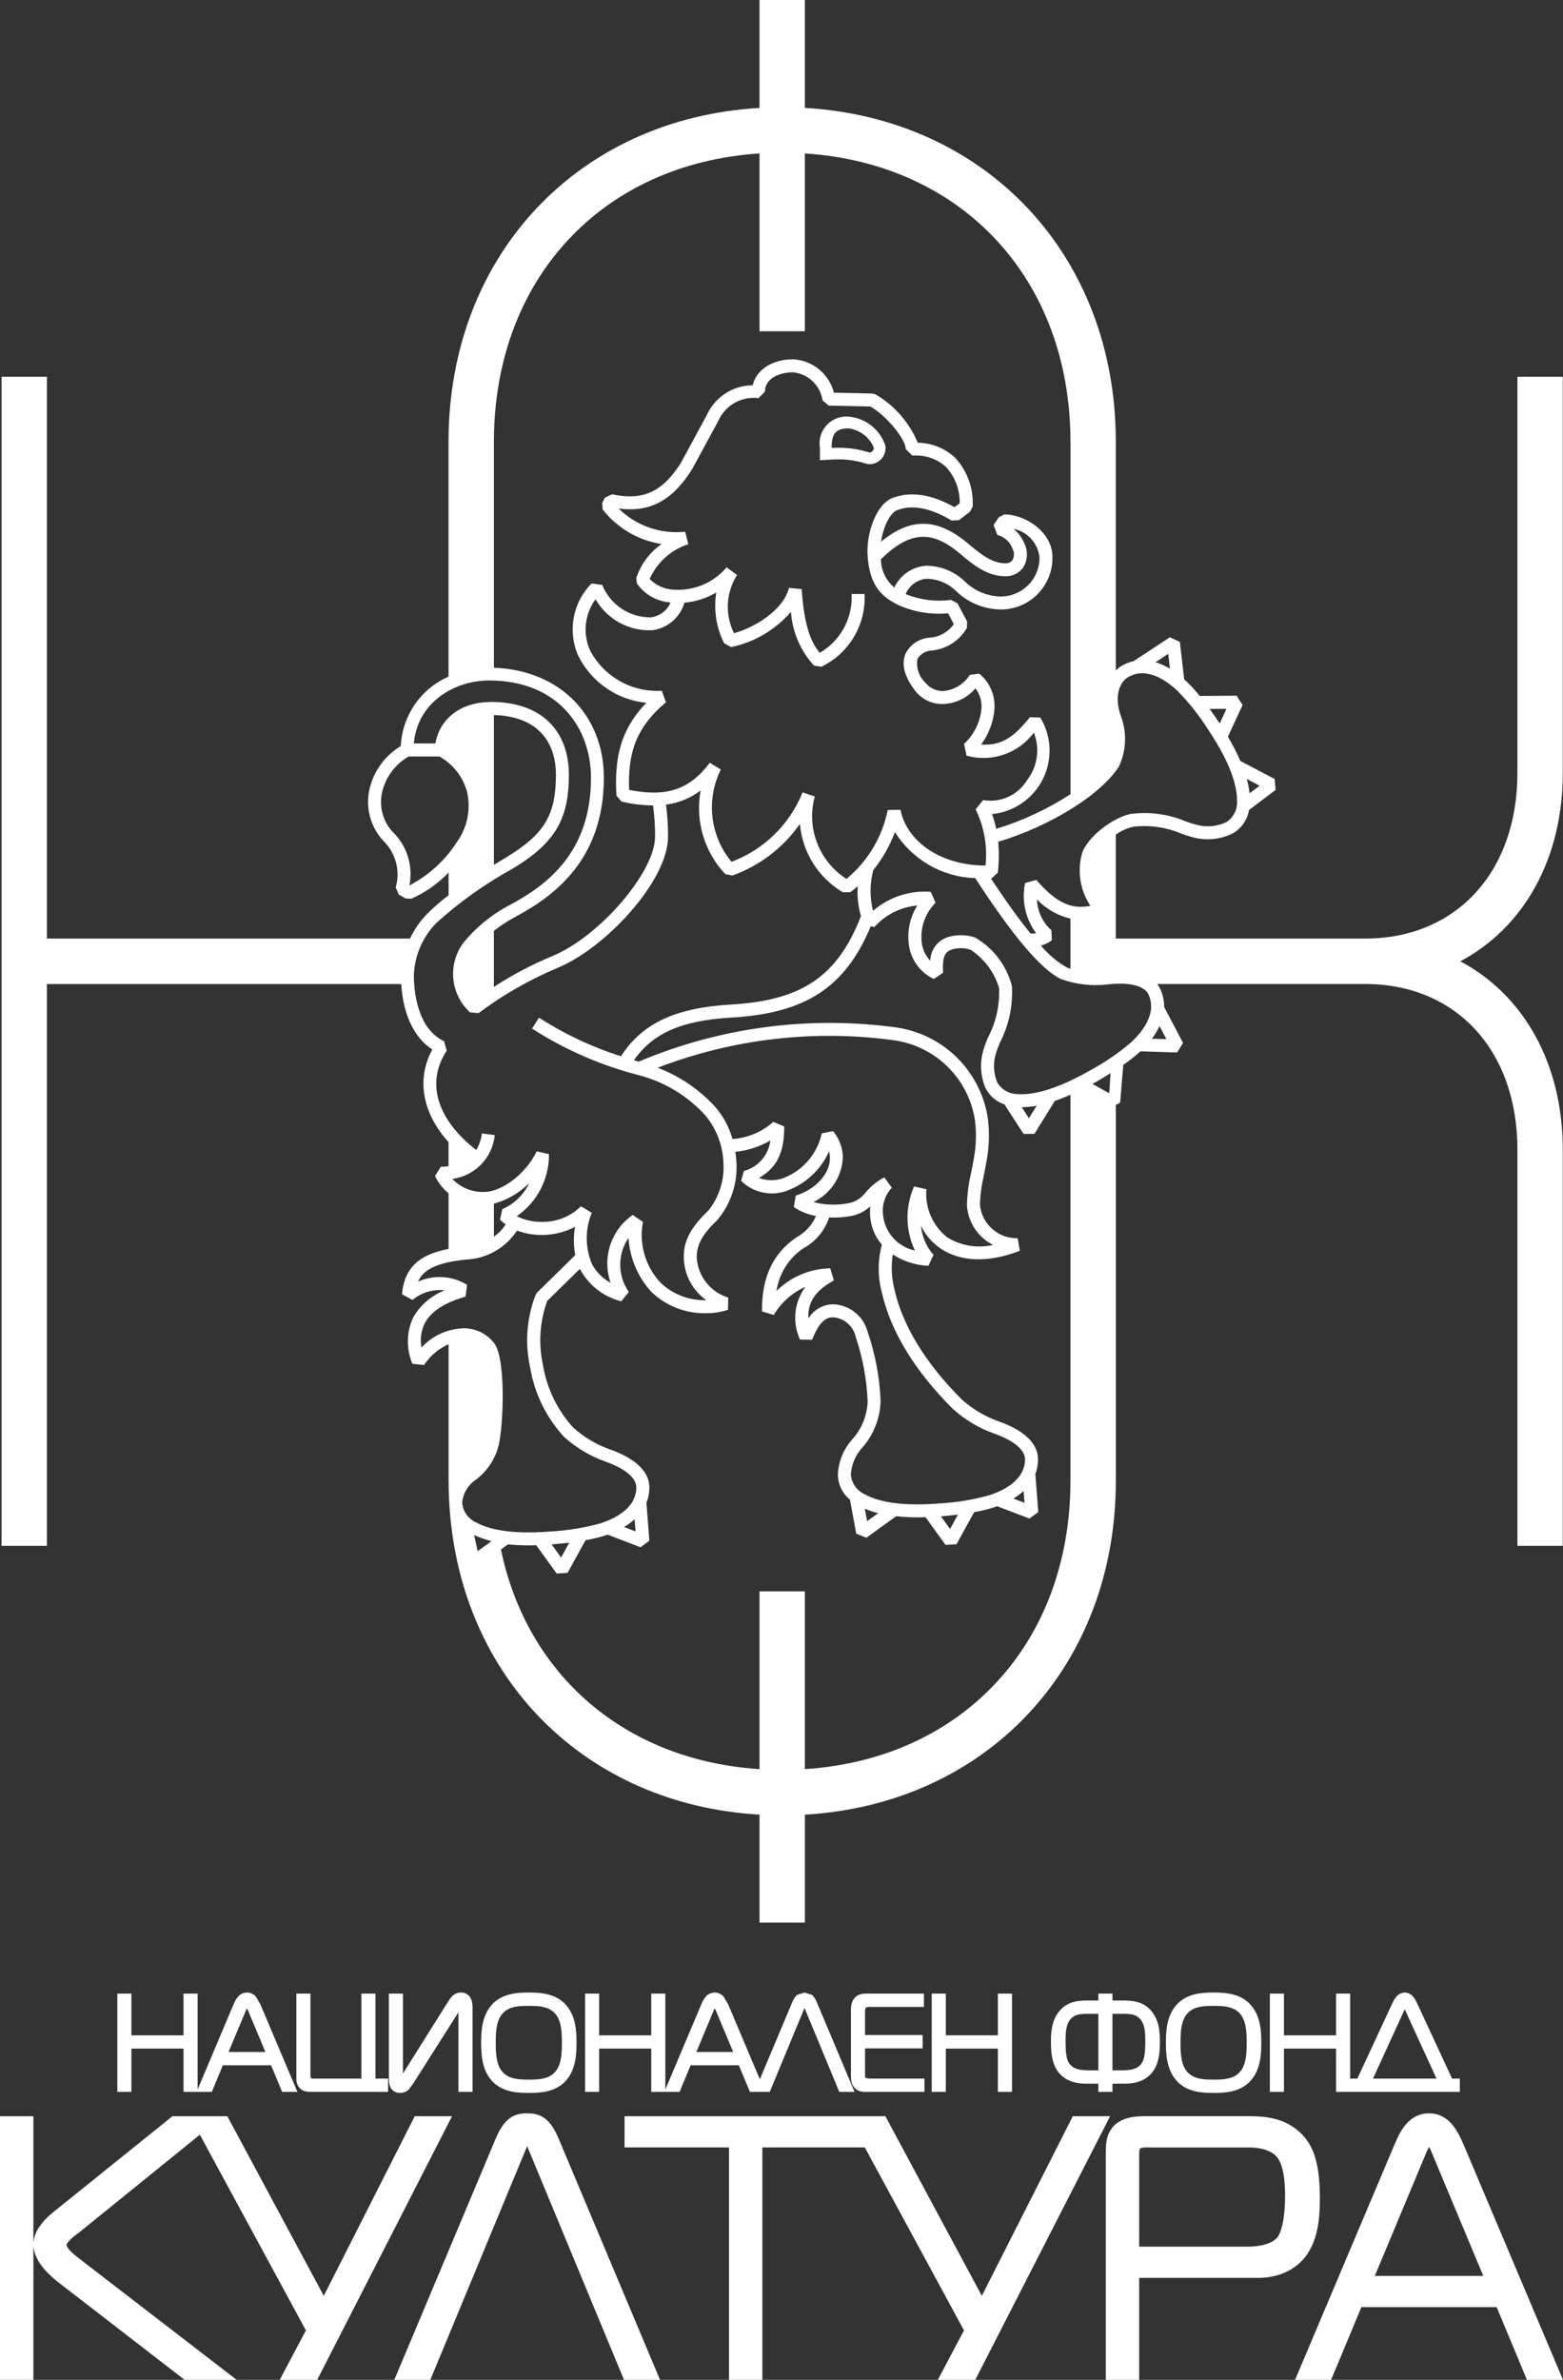
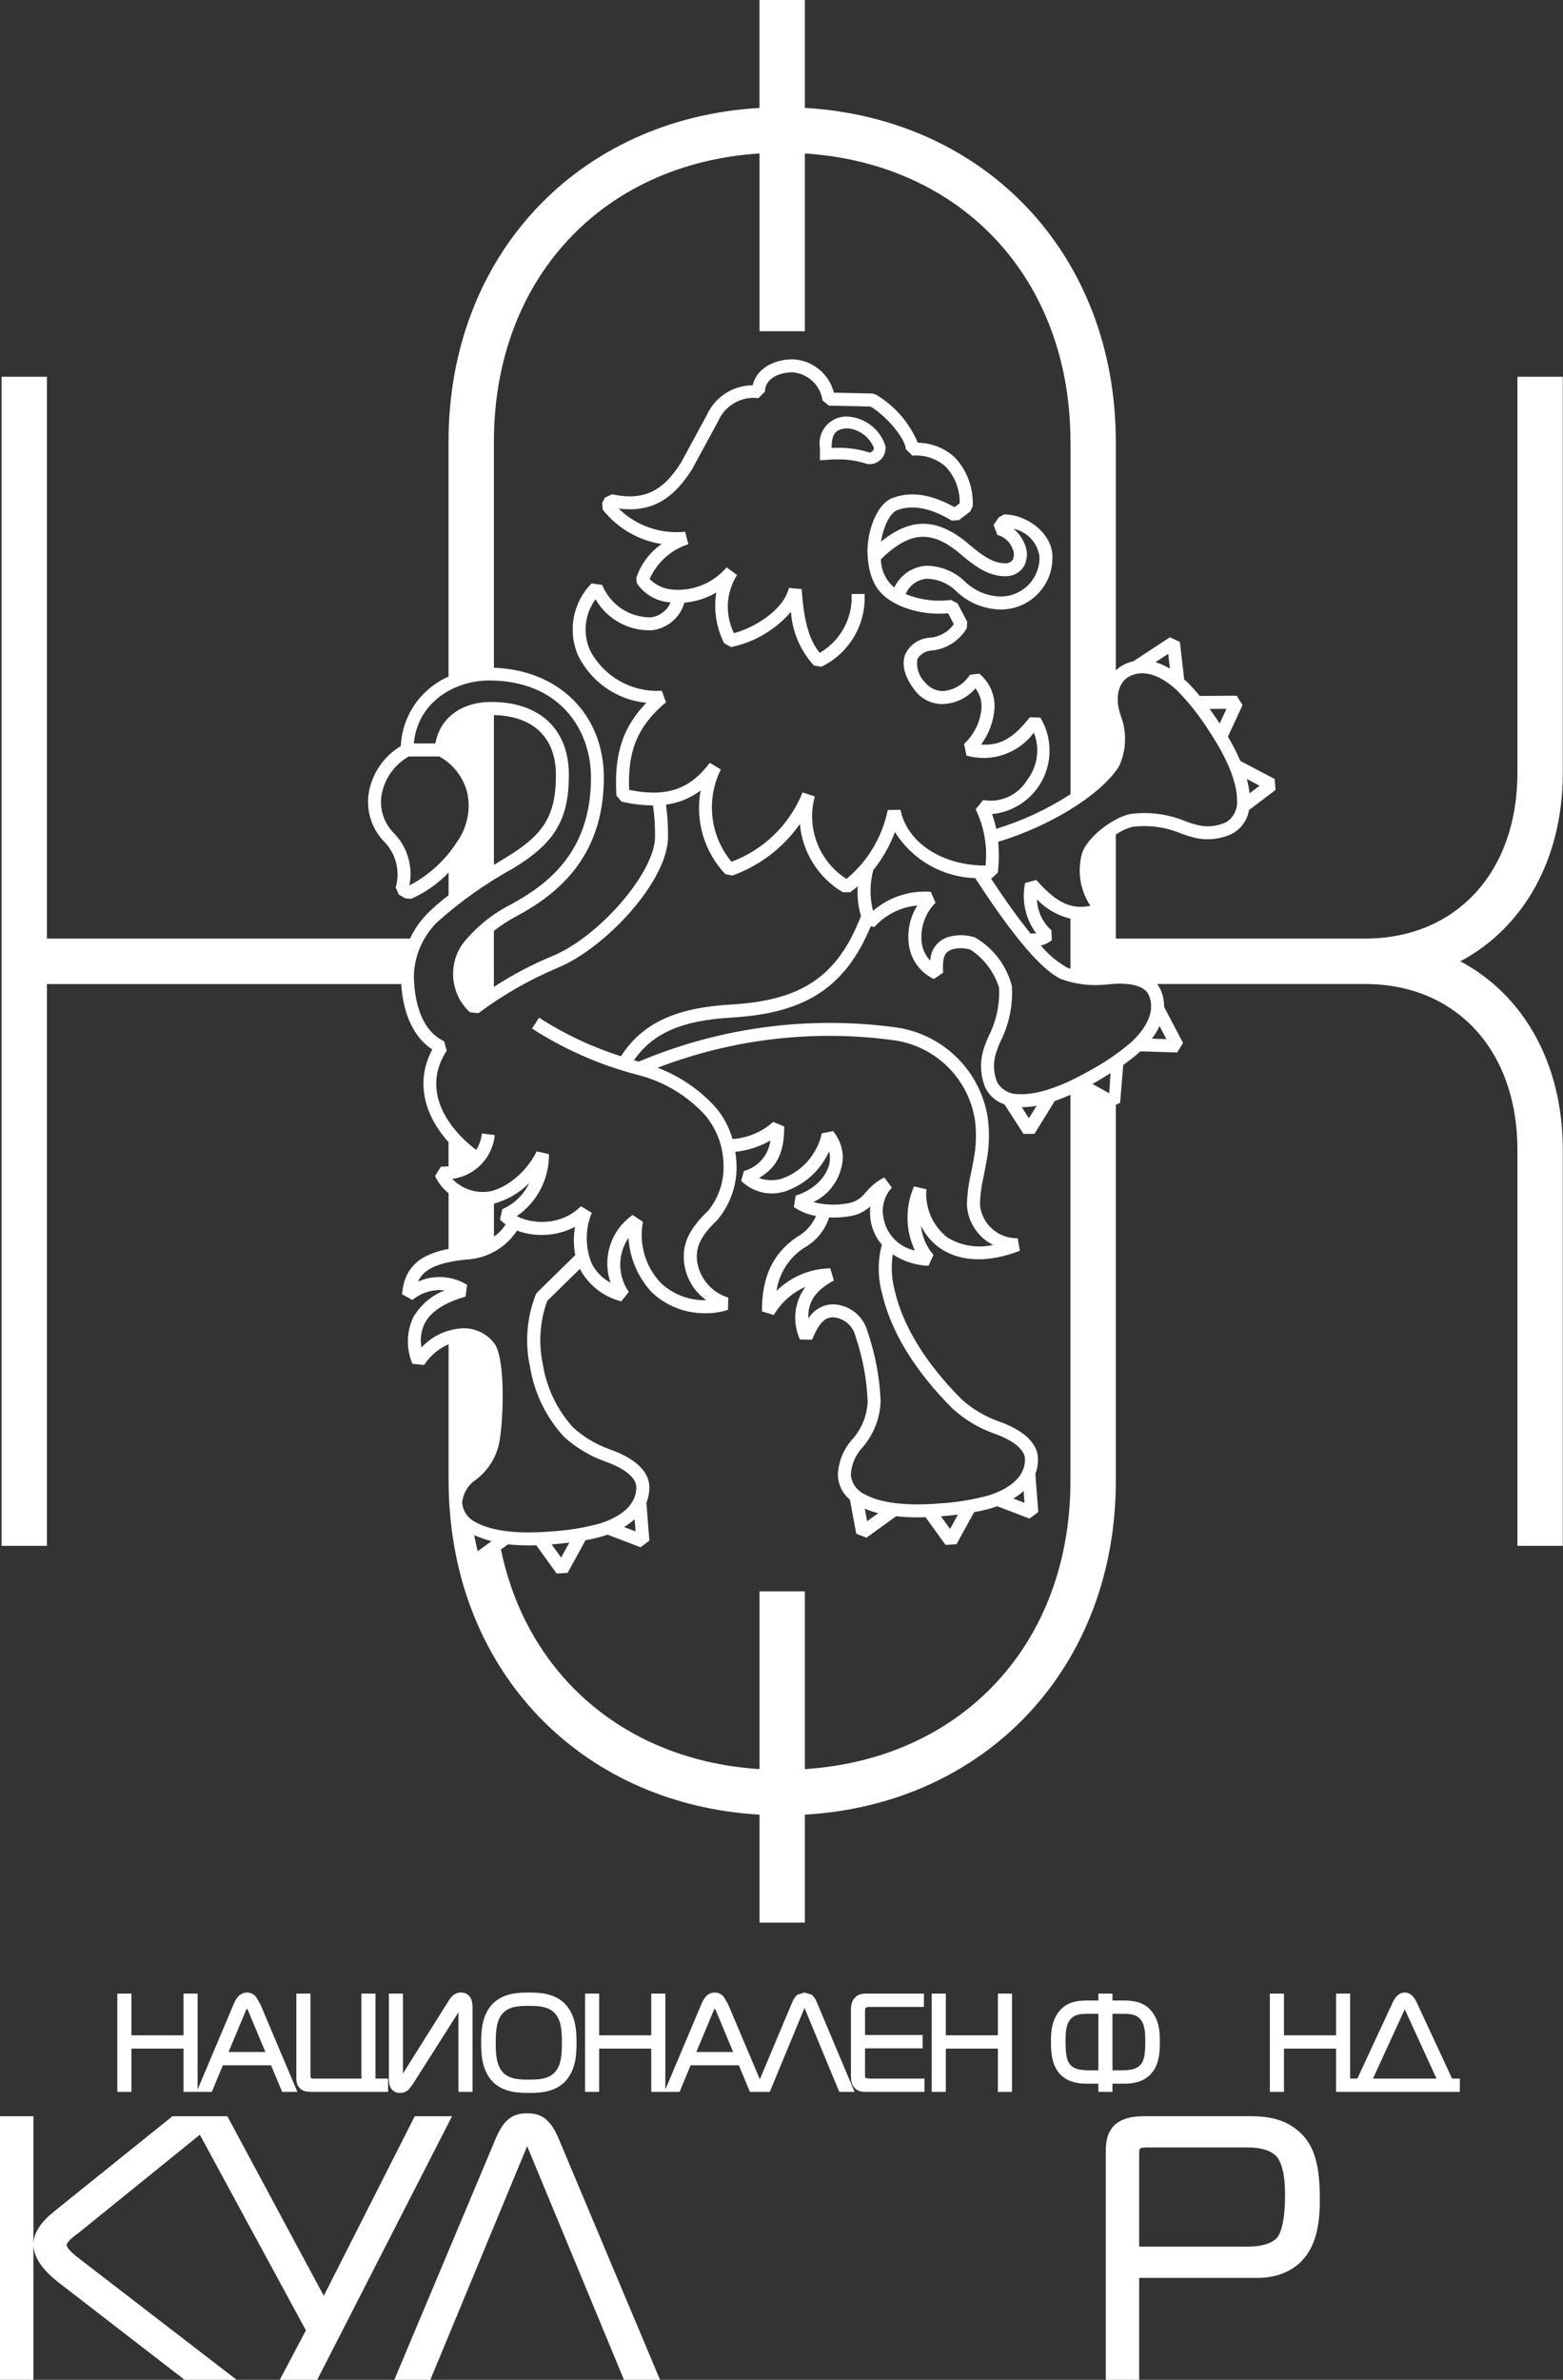
<svg xmlns="http://www.w3.org/2000/svg" id="Layer_1" version="1.1" viewBox="0 0 55.278 84.15">
  <rect x="0" y="0" width="55.278" height="84.15" fill="#333333" stroke="none" />
  <g>
    <path d="M15.579,74.828h-.911l-3.217,6.351-3.411-6.351h-1.941l-4.203,3.382.001.001c-.161.125-.332.287-.471.478-.13.181-.231.391-.245.631v-4.492H0v9.322h1.181v-4.743c.035.484.394.904.856,1.274h.001l4.424,3.417.068.052h1.84l-5.459-4.204c-.14-.108-.296-.226-.407-.338-.115-.112-.157-.213-.151-.232l.026-.062.112-.13c.099-.095.227-.183.319-.254l.002-.002,4.256-3.446,3.751,6.919-.731,1.382-.194.367h1.324l4.769-9.322h-.409v-0Z" fill="#fff" />
    <path d="M19.77,75.65c-.148-.353-.296-.586-.495-.739-.199-.153-.429-.187-.631-.185-.202-.002-.432.031-.632.185-.199.153-.347.387-.494.739l.001-.001-3.574,8.501h1.274l3.389-8.177h0l.035-.087.036.087 0-0,3.39,8.177h1.274l-3.574-8.501.001.001Z" fill="#fff" />
-     <polygon points="38.852 74.828 37.941 74.828 34.724 81.179 31.313 74.828 31.163 74.828 30.655 74.828 29.987 74.828 22.088 74.828 22.088 75.078 22.088 75.932 25.782 75.932 25.782 83.9 25.782 84.15 26.032 84.15 26.962 84.15 26.962 75.932 30.585 75.932 34.093 82.401 33.362 83.783 33.168 84.15 33.583 84.15 34.492 84.15 39.261 74.828 38.852 74.828" fill="#fff" />
    <path d="M45.85,80.116c0-0.0.001-.001.001-.001.001-0.0.001-.001.002-.001l-0-.001c.753-.594.821-1.595.826-2.327,0-.585-.041-1.06-.155-1.46-.112-.398-.308-.724-.598-.971l0-0c-0-0-.001-.001-.001-.001-.001-.001-.001-.002-.002-.002l-.001.001c-.583-.506-1.272-.526-1.838-.526h-3.642c-.146.01-.652-.013-1.017.307v.001c-.333.325-.313.752-.317.988v8.026h1.181v-3.605h4.224c.492-.001.977-.149,1.337-.429,0,0,0.0 0.0 0.0 0ZM45.165,79.125c-.095.109-.365.312-1.043.315h-3.833v-3.216c-.001-.114.004-.2.016-.231l.036-.036c.029-.011.095-.025.201-.025h3.605c.592.001.88.184.996.318l.002.002.002.002c.121.129.212.392.254.662.043.27.047.541.047.695,0,.159-.003.471-.045.781-.038.309-.131.616-.238.734v0Z" fill="#fff" />
-     <path d="M51.753,75.811l-.001-.001c-.104-.24-.224-.495-.41-.708-.183-.212-.46-.379-.802-.376-.339-.003-.617.159-.801.371-.187.211-.307.467-.412.715l-3.525,8.338h1.275l1.071-2.572h4.784l1.071,2.572h1.275s-3.525-8.339-3.525-8.339ZM50.54,75.913l.004.005c.046.078.091.195.132.292l-.001-.003,1.784,4.267h-3.837l1.783-4.267-.001.003c.037-.098.094-.221.136-.297Z" fill="#fff" />
  </g>
  <g>
    <path d="M9.053,70.604c-.07-.083-.183-.151-.318-.149-.134-.002-.247.064-.318.147-.073.082-.118.179-.157.27l-1.271,3.011v-3.391h-.499v1.475h-1.842v-1.475h-.499v3.476h.499v-1.53h1.842v1.53h.499v-0h.502l.032-.077.359-.863h1.705l.392.94h.539l-1.309-3.096s-.156-.268-.156-.268ZM8.735,71.023l.024.034.627,1.5h-1.303l.628-1.5.024-.034Z" fill="#fff" />
    <path d="M13.279,73.497v-3.005h-.499v3.005h-1.734l-.056-.019-.011-.081v-2.905h-.498v2.982c.001.081-.003.266.157.396l-.001.001c.001.001.001 0.0.002.001l0.0 0.0 0-0c.124.095.266.094.395.096h2.692v-.471s-.447,0-.447,0Z" fill="#fff" />
    <path d="M16.311,70.455c-.132-.003-.247.053-.321.132-.077.078-.127.168-.19.267h-.001l-1.548,2.465v-2.827h-.498v3.015c.001.067.001.175.05.285.045.111.175.218.346.213.129.002.238-.052.308-.122l.161-.216v-.001l1.595-2.512v2.814h.499v-2.986c-.001-.044.002-.159-.043-.277-.038-.118-.166-.255-.358-.25Z" fill="#fff" />
    <polygon points="19.97 70.842 19.97 70.843 19.971 70.843 19.97 70.842" fill="#fff" />
    <path d="M19.97,70.843c-.378-.374-.906-.386-1.267-.388-.362.001-.89.013-1.268.388-.408.413-.417,1.011-.419,1.387.002.377.011.974.418,1.388h.001c.379.375.906.385,1.268.387.361-.002.889-.012,1.268-.387h-.001c.409-.414.418-1.011.42-1.388-.002-.376-.011-.974-.42-1.387ZM18.703,73.534c-.312.002-.699-.009-.926-.267-.227-.25-.246-.663-.244-1.037-.002-.373.017-.787.244-1.036.227-.258.614-.269.926-.267.311-.002.699.009.925.267.227.249.246.663.244,1.036.002.374-.017.787-.244,1.037-.226.258-.614.269-.925.267Z" fill="#fff" />
    <path d="M28.705,70.53l-.251-.074-.251.075c-.08.061-.136.152-.191.283l-1.139,2.708-1.121-2.65-.156-.268c-.07-.083-.183-.151-.318-.149-.134-.002-.247.064-.318.147-.073.082-.118.179-.157.27l-1.272,3.012v-3.392h-.499v1.475h-1.842v-1.475h-.498v3.476h.498v-1.53h1.842v1.53h.499v-0h.503l.032-.077.359-.863h1.705l.392.94h.539l-0-0h.163l1.229-2.968,1.23,2.968h.539l-1.327-3.154c-.054-.131-.11-.222-.191-.284ZM25.279,71.023l.024.034.627,1.5h-1.303l.628-1.5s.024-.034.024-.034Z" fill="#fff" />
    <path d="M30.608,73.472l-.015-.043v-1h2.037v-.472h-2.037v-.892l.025-.078.084-.024h1.974v-.471h-2.028c-.125-.002-.304.01-.432.165l-0-0c-0,0-0.0 0-0.0.001-0.0 0-.001 0-.001 0l0.0 0c-.038.043-.121.17-.12.388v2.35c.001.119-.002.296.137.438l-0.0 0c0.0 0.0 0.0 0.0.001 0s0.0.001 0.0.001l0-0c.13.131.292.134.394.133h2.068v-.471h-1.961s-.126-.025-.126-.025Z" fill="#fff" />
    <polygon points="35.292 70.492 35.292 71.967 33.45 71.967 33.45 70.492 33.325 70.492 32.952 70.492 32.952 73.968 33.077 73.968 33.45 73.968 33.45 72.438 35.292 72.438 35.292 73.968 35.417 73.968 35.666 73.968 35.791 73.968 35.791 70.492 35.666 70.492 35.292 70.492" fill="#fff" />
    <path d="M39.648,70.736h-.304v-.244h-.499v.244h-.303c-.356-.001-.793.006-1.099.404-.244.317-.275.692-.275,1.048.001.337.018.735.239,1.05.291.405.758.44,1.034.44h.404v.29h.499v-.29h.405c.275,0,.743-.035,1.033-.441v.001c.222-.314.239-.713.24-1.05,0-.356-.032-.731-.275-1.048-.306-.398-.743-.405-1.099-.404ZM40.505,72.17c.001.386-.03.587-.087.709v.001c-.072.155-.174.227-.312.274-.137.045-.307.052-.472.052h-.29v-1.999h.424c.212.002.482.015.631.294.092.169.107.419.106.669ZM38.845,71.207v1.999h-.289c-.166,0-.336-.007-.473-.052-.138-.047-.24-.119-.312-.274-.056-.122-.087-.324-.086-.71-.001-.25.014-.5.105-.669.149-.279.42-.292.632-.294h.423Z" fill="#fff" />
-     <path d="M42.921,70.455c-.362.001-.89.013-1.268.388-.408.413-.417,1.011-.419,1.387.002.377.011.974.419,1.388.379.375.906.385,1.268.387.361-.002.889-.012,1.267-.387.409-.414.418-1.011.42-1.388-.002-.376-.011-.974-.42-1.387-.378-.374-.906-.386-1.267-.388ZM42.921,73.534c-.312.002-.699-.009-.926-.267-.227-.25-.246-.663-.244-1.037-.002-.373.017-.787.244-1.036.227-.258.614-.269.926-.267.311-.002.699.009.925.267.227.249.246.663.244,1.036.002.374-.017.787-.244,1.037-.226.258-.614.269-.925.267Z" fill="#fff" />
    <polygon points="44.188 70.842 44.188 70.843 44.189 70.843 44.188 70.842" fill="#fff" />
    <path d="M51.505,73.497h-.15l-1.23-2.648c-.043-.093-.089-.183-.157-.259-.066-.076-.169-.136-.288-.135-.119-.001-.22.061-.287.136-.069.075-.116.166-.158.258l-0-0-.001.002c-0.0 0-0.0 0-0.0 0h0l-1.228,2.646h-.256v-3.005h-.499v1.475h-1.842v-1.475h-.498v3.476h.498v-1.53h1.842v1.53h.479v0h3.9v-.471h-.125v0ZM49.681,71.047l1.123,2.45h-2.246s1.123-2.45,1.123-2.45Z" fill="#fff" />
  </g>
  <path d="M53.666,40.651c0-3.502-2.164-5.857-5.384-5.857h-7.357c.043.055.079.114.109.177.093.198.14.415.137.634l.669,1.273-.209.337-1.3-.041c-.012.011-.023.022-.035.034-.181.16-.37.309-.57.445l-.111,1.337-.152.079v13.294c0,6.583-4.578,11.429-10.997,11.802v3.816h-1.605v-3.816c-6.121-.356-10.565-4.781-10.964-10.9-.006-.045-.009-.091-.009-.137-.014-.252-.023-.506-.023-.763v-4.833c-.355.155-.656.41-.867.734l-.413-.043c-.222-.526-.213-1.122.028-1.64.251-.437.645-.776,1.115-.958-.411-.046-.823.077-1.142.341l-.367-.202c.085-1.019.705-1.419,1.645-1.604v-1.968c-.204-.164-.367-.372-.478-.609l.205-.328c.091-.001.181-.006.272-.017v-.853c-.919-1.019-1.148-2.214-.574-3.275-.646-.42-1.033-1.243-1.099-2.315H1.66v19.866H.056V13.323h1.604v19.864h12.84c.152-.322.356-.617.605-.873.238-.236.492-.455.76-.658v-.804c-.375.394-.824.709-1.321.928l-.202-.013-.237-.134-.111-.253c.162-.559.019-1.162-.378-1.589-.47-.465-.683-1.131-.57-1.783.125-.679.537-1.273,1.129-1.628.05-1.073.704-2.025,1.688-2.455v-8.307c0-6.582,4.579-11.428,10.997-11.802V0h1.605v3.815c6.419.374,10.997,5.22,10.997,11.803v8.089c.069-.069.146-.128.23-.176.125-.07.259-.121.398-.153l1.285-.844.353.164.153,1.325c.031.027.062.054.092.082.162.158.315.326.456.503l1.307-.008.21.328-.519,1.121c.165.276.312.562.44.857l1.214.639.032.387-.94.71c-.056.346-.266.649-.57.824-.417.209-.894.264-1.347.157-.153-.037-.304-.083-.451-.137-.551-.238-1.155-.324-1.75-.25-.212.056-.413.149-.593.275v3.676h8.82c3.22,0,5.384-2.354,5.384-5.857v-14.007h1.604v14.007c0,3.057-1.39,5.473-3.622,6.661,2.232,1.189,3.622,3.603,3.622,6.66v14.01h-1.604s0-14.01,0-14.01ZM44.193,28.051l.355-.268-.454-.239c.047.166.08.336.099.507M39.23,38.656l.046-.711c-.156.096-.347.218-.496.303-.032.018-.116.06-.147.078,0,0,.597.33.597.33ZM26.861,62.555v-6.287h1.604v6.287c5.57-.359,9.393-4.447,9.393-10.192v-13.653c-.19.082-.376.159-.553.219l-.719,1.162-.387.004-.674-1.044c-.298-.097-.543-.313-.679-.596-.177-.432-.198-.913-.057-1.358.047-.151.103-.298.168-.442.276-.534.405-1.131.375-1.731-.17-.552-.527-1.028-1.01-1.344-.208-.066-.431-.07-.642-.012-.222.082-.365.182-.325.827l-.328.222c-.46-.216-.786-.643-.873-1.144-.086-.503.017-1.021.287-1.454-.584.051-1.127.323-1.517.761l-.127-.028c-.902,2.162-2.303,3.074-4.919,3.228-1.763.102-2.788.546-3.458,1.51.056.016.111.033.168.049,2.883-1.218,6.041-1.635,9.141-1.205,1.658.252,2.958,1.554,3.208,3.211.065.518.047,1.042-.054,1.554-.03.167-.06.319-.088.462-.081.342-.128.691-.138,1.042.067.682.649,1.197,1.334,1.179l.077.444c-1.104.431-2.104.399-2.815-.088-.293-.201-.528-.476-.681-.797.035.382.19.742.443,1.03l-.179.387c-.449-.017-.885-.157-1.261-.403-.066.421-.043.85.065,1.262.284,1.264,1.107,2.603,2.378,3.87.367.328.792.584,1.254.754,1.189.41,1.439.965,1.439,1.358.001.178-.031.355-.094.521l.103,1.345-.31.231-1.143-.436c-.055.019-.11.039-.167.057-.213.063-.429.114-.648.152l-.625,1.134-.386.024-.708-.98c-.094.003-.188.006-.278.006-.254,0-.508-.013-.76-.041l-1.053.761-.36-.144-.223-1.202c-.266-.219-.422-.543-.426-.888.02-.467.205-.911.52-1.256.324-.367.513-.834.533-1.324-.031-.782-.175-1.555-.426-2.295-.084-.374-.4-.651-.782-.684-.218-.008-.477.082-.756.791l-.429-.006c-.282-.61-.208-1.324.193-1.863-.469.205-.86.554-1.119.995l-.419-.127c-.008-1.206.378-2.037,1.216-2.617.311-.167.555-.434.695-.757-.282-.048-.549-.156-.785-.316l.068-.404c.719-.222,1.23-.795,1.21-1.362-.003-.069-.013-.138-.03-.205-.272.613-.769,1.097-1.388,1.353-.582.264-1.267.141-1.722-.308l.096-.348c.503-.135.873-.562.937-1.078-.381.218-.803.355-1.24.4.021.128.035.257.041.386.04.733-.2,1.453-.67,2.017-.547.525-.745.891-.734,1.352.046.652.488,1.208,1.113,1.399l-.009.432c-.252.082-.515.123-.779.121-.717.014-1.409-.256-1.927-.752-.482-.525-.769-1.2-.813-1.912-.393.578-.388,1.338.012,1.912l-.268.331c-.612-.153-1.134-.554-1.441-1.106-.007-.014-.013-.029-.02-.043l-1.156,1.133c-.262.719-.316,1.498-.155,2.246.133.833.506,1.61,1.074,2.235.366.329.792.585,1.254.755,1.188.41,1.438.965,1.438,1.358.001.187-.034.372-.103.546l.103,1.34-.31.232-1.168-.446c-.044.015-.088.031-.133.045-.212.064-.428.114-.646.152l-.634,1.154-.386.025-.723-1.001c-.085.002-.172.006-.255.006-.248,0-.496-.013-.743-.038l-.251.181c.92,4.442,4.395,7.462,9.145,7.767M36.663,39.098c-.174.033-.35.05-.526.052l.252.39s.274-.442.274-.442ZM34.77,28.289c.618.109,1.239-.175,1.561-.714.366-.477.454-1.111.233-1.67-.548.74-1.496,1.064-2.382.813l-.086-.414c.355-.328.575-.777.615-1.26.018-.252-.058-.504-.213-.704-.286.335-.698.536-1.139.554-.391.012-.763-.166-1-.478-.469-.611-.441-1.042-.336-1.295.165-.338.502-.558.878-.574.334-.029.639-.204.832-.477l-.202-.385c-.594.055-1.192-.042-1.738-.281-.529-.262-1.052-.617-1.111-1.804-.037-.774.317-1.783.887-1.994.648-.24,1.365-.133,2.189.328l.183-.138c.01-.474-.163-.934-.483-1.283-.323-.294-.754-.44-1.189-.402l-.236-.231c.003-.326-.633-1.141-1.246-1.506l-1.476-.033-.219-.181c-.079-.533-.51-.944-1.046-.996-.478,0-.993.214-.993.684l-.229.23c-.603-.076-1.184.257-1.425.815l-.923,1.7c-.697,1.107-1.483,1.531-2.597,1.389.622.611,1.485.911,2.352.82l.113.441c-.611.195-1.109.643-1.368,1.23.224.228.527.363.847.377.715.051,1.412-.243,1.875-.79l.369.272c-.394.62-.435,1.4-.108,2.057.669-.178,1.737-.781,1.943-1.601l.451.041c.073,1.124.267,1.814.638,2.254.737-.426,1.173-1.229,1.127-2.08h.459c.054,1.087-.548,2.1-1.528,2.572l-.262-.041c-.479-.523-.766-1.193-.814-1.9-.549.637-1.293,1.075-2.116,1.246l-.246-.134c-.28-.555-.377-1.183-.279-1.796-.344.203-.728.326-1.126.36-.149.518-.59.899-1.123.973-.826.047-1.608-.377-2.021-1.094-.386.524-.46,1.215-.193,1.809.486.926,1.468,1.484,2.513,1.427h.024l.148.407c-1.123.937-1.349,1.889-1.304,3.098,1.328.266,2.137-.011,2.853-.958l.39.237c-.531,1.066-.383,2.346.377,3.263,1.145-.428,2.058-1.318,2.514-2.453l.433.143c-.307,1.112.147,2.294,1.119,2.915.752-.62,1.267-1.481,1.46-2.436l.451-.007c.234,1.164,1.479,1.971,3,1.971h.007c.073-.682-.048-1.37-.349-1.986l.265-.33ZM36.198,20.049c-.147.216-.396.339-.656.326-.647,0-1.165-.439-1.582-.791-1.011-.857-1.78-.807-2.804.19.001.387.175.753.473,1,.21-.445.646-.741,1.137-.77.524.006,1.025.218,1.394.591.337.314.78.491,1.24.497.757-.004,1.367-.62,1.363-1.377v-.028c-.065-.491-.433-.888-.917-.99.165.138.295.313.379.512.133.267.123.583-.027.84ZM26.843,41.652c.289.109.608.107.894-.007.675-.271,1.172-.859,1.326-1.57l.4-.079c.211.254.333.571.347.902-.02.688-.421,1.307-1.041,1.607.393.103.805.119,1.205.046.249-.037.473-.169.626-.369l.029-.032c.178-.214.397-.391.645-.518l.268.364c-.238.254-.353.599-.314.945.055.628.513,1.147,1.13,1.277-.34-.715-.351-1.542-.031-2.266l.436.099c-.056.659.225,1.302.747,1.708.483.294,1.061.387,1.612.261-.541-.272-.894-.812-.925-1.416.01-.381.06-.761.147-1.132.028-.14.058-.287.087-.453.092-.464.109-.94.05-1.409-.224-1.461-1.373-2.605-2.835-2.823-2.832-.393-5.718-.059-8.387.967.776.296,1.473.769,2.034,1.382.286.33.495.719.612,1.14.535-.036,1.043-.25,1.442-.608l.389.164c-.001.919-.249,1.448-.893,1.819,0,0,0,.001,0,.001ZM28.592,46.62c.188-.315.531-.506.898-.5.568.029,1.053.423,1.196.975.272.791.426,1.618.458,2.453-.02.603-.246,1.179-.642,1.633-.244.262-.389.601-.41.959.024.307.215.576.497.701.384.214,1.157.443,2.66.318.579-.033,1.153-.128,1.713-.281.481-.15,1.289-.516,1.289-1.278,0-.34-.412-.677-1.129-.924-.528-.193-1.013-.486-1.429-.864-1.333-1.328-2.198-2.744-2.5-4.093-.153-.559-.154-1.149-.005-1.709-.253-.293-.4-.663-.416-1.049-.005-.102-.003-.203.006-.305-.201.188-.454.309-.726.349-.24.04-.485.055-.729.044-.15.462-.471.849-.898,1.082-.522.345-.872.897-.963,1.517.507-.503,1.188-.79,1.902-.801l.127.432c-.645.342-.936.767-.899,1.34v.001h0ZM30.585,53.349l.082.44.394-.285c-.163-.039-.322-.092-.476-.157v.002ZM33.278,53.617l.323.446.278-.507c-.202.024-.403.045-.593.061h-.008ZM35.841,52.989l.392.15-.032-.419c-.11.101-.231.191-.36.267v.002ZM22.477,54.15l-.033-.43c-.115.104-.24.196-.374.274l.407.156ZM20.135,54.546c-.205.024-.405.045-.595.061h-.033l.337.466.291-.527ZM16.892,54.848l.491-.351c-.209-.058-.415-.129-.614-.215l.123.566ZM14.784,45.318c.561-.252,1.211-.21,1.735.112l-.054.418c-.743.211-1.23.53-1.446.948-.128.264-.168.562-.112.85.356-.385.841-.624,1.363-.671.479-.051.949.16,1.23.551.395.597.3,2.862.14,3.567-.12.488-.403.92-.803,1.224-.279.183-.46.483-.492.814.024.307.215.577.496.702.384.214,1.157.442,2.661.317.579-.033,1.153-.127,1.713-.28.481-.15,1.289-.517,1.289-1.279,0-.339-.41-.676-1.13-.924-.527-.193-1.012-.486-1.428-.862-.631-.688-1.048-1.544-1.199-2.465-.189-.855-.119-1.748.2-2.564l.05-.074,1.347-1.321c-.062-.33-.065-.67-.007-1.001-.362.19-.766.289-1.175.287h-.003c-.298.002-.593-.05-.873-.154-.404.617-1.083.999-1.82,1.025-1.06.114-1.5.37-1.681.779,0,0-.001.001-.001.001ZM17.765,42.756c.417-.182.755-.509.951-.92-.347.345-.777.594-1.247.725v1.164c.167-.113.308-.26.414-.432-.072-.049-.138-.105-.2-.166,0,0,.082-.371.082-.371ZM14.459,26.747c-.502.283-.853.773-.96,1.34-.091.507.076,1.028.447,1.387.467.488.665,1.173.533,1.834.684-.355,1.262-.883,1.678-1.531.364-.503.498-1.137.369-1.745-.138-.546-.495-1.01-.988-1.284h-1.079v-.001ZM14.637,26.288h.761c.16-.898.914-1.467,1.978-1.467,1.717,0,2.743.965,2.743,2.581,0,1.579-.5,2.414-1.981,3.309-.975.535-1.884,1.181-2.709,1.927-.48.492-.762,1.143-.792,1.829,0,.554.104,1.893,1.069,2.35l.092.334c-.876,1.343-.062,2.667,1.046,3.511.107-.179.175-.378.2-.585l.454.06c-.08.803-.702,1.444-1.502,1.548.297.312.713.48,1.143.461.554,0,1.426-.577,1.842-1.435l.434.1c.008.875-.418,1.696-1.138,2.193.273.136.576.205.881.2h.004c.517.012,1.017-.187,1.384-.551l.384.23c-.239.58-.238,1.232.005,1.812.149.281.378.512.659.662-.307-.884.013-1.865.783-2.397l.361.244c-.149.781.087,1.587.636,2.164.434.406,1.011.624,1.605.606-.482-.343-.776-.891-.796-1.482-.015-.6.23-1.075.875-1.695.376-.472.564-1.067.529-1.669-.021-.613-.243-1.202-.631-1.677-.631-.698-1.453-1.197-2.364-1.434-1.339-.344-2.614-.9-3.776-1.648l.249-.385c.901.582,1.875,1.04,2.897,1.364.748-1.163,1.923-1.714,3.888-1.828,2.515-.145,3.771-.998,4.6-3.13-.102-.341-.14-.697-.113-1.052-.086.073-.174.144-.267.21h-.264c-.865-.514-1.429-1.412-1.516-2.414-.587.84-1.421,1.477-2.385,1.823l-.253-.048c-.747-.79-1.071-1.889-.873-2.957-.358.27-.781.442-1.225.499.051.375.075.754.072,1.133,0,1.562-2.206,3.94-3.915,4.643-.991.417-1.927.953-2.788,1.597l-.301-.029c-.695-.637-.798-1.696-.237-2.453.451-.556,1.011-1.013,1.646-1.342,1.336-.716,2.87-1.873,2.87-4.502,0-1.711-1.116-3.437-3.608-3.437-1.231.002-2.531.781-2.657,2.226,0,0,.001.001.001.001ZM17.468,25.284v5.297c.141-.087.285-.174.433-.263,1.348-.816,1.76-1.497,1.76-2.917,0-1.318-.799-2.084-2.193-2.117ZM37.858,15.618c0-5.745-3.823-9.833-9.393-10.192v6.287h-1.604v-6.287c-5.57.358-9.393,4.446-9.393,10.192v7.994c2.298.078,3.888,1.653,3.888,3.889,0,2.905-1.775,4.191-3.11,4.907-.274.146-.534.316-.779.507v1.982c.654-.427,1.347-.793,2.069-1.091,1.663-.685,3.631-2.971,3.631-4.219.003-.371-.021-.741-.072-1.107-.376-.004-.75-.05-1.115-.137l-.179-.211c-.069-1.24.095-2.29,1.059-3.28-1.036-.103-1.945-.731-2.409-1.663-.385-.869-.198-1.884.472-2.558l.374.051c.285.7.967,1.155,1.722,1.148.309-.04.574-.24.697-.527-.48-.032-.919-.281-1.193-.677l-.02-.19c.162-.486.476-.906.895-1.199-.826-.128-1.572-.566-2.086-1.225l-.013-.232.093-.182.252-.12c1.1.233,1.784-.079,2.439-1.115l.918-1.693c.289-.635.921-1.044,1.619-1.046.123-.544.684-.919,1.427-.919.689.033,1.275.513,1.446,1.181l1.364.029.106.029c.671.393,1.195.993,1.495,1.71.49.006.961.195,1.319.529.434.467.658,1.089.623,1.725l-.091.183-.396.302-.256.013c-.753-.45-1.384-.57-1.929-.368-.234.086-.489.569-.567,1.115,1.061-.872,2.009-.84,3.094.082.442.373.843.682,1.286.682.105.012.208-.033.272-.117.064-.128.061-.279-.007-.404-.088-.239-.287-.418-.533-.481l-.133-.352.185-.273.19-.1c.789,0,1.706.656,1.706,1.497.022,1.007-.775,1.841-1.782,1.864h-.039c-.583-.005-1.142-.23-1.565-.631-.283-.287-.668-.451-1.071-.456-.326.031-.608.241-.733.543.506.206,1.057.277,1.599.205l.233.121.341.643-.008.228c-.26.449-.719.745-1.235.798-.21.006-.403.117-.513.295-.054.309.05.623.276.839.154.191.386.301.631.299.388-.031.739-.244.945-.574l.334-.041c.369.305.569.769.537,1.247-.037.455-.2.892-.472,1.259.687.046,1.135-.225,1.724-.965l.369.012c.646,1.065.306,2.452-.758,3.097-.289.175-.614.284-.95.316.063.17.113.344.149.521.929-.284,1.813-.696,2.628-1.225v-12.464s-.003,0-.003,0ZM41.316,23.12l-.449.295c.178.054.35.131.509.228l-.06-.523ZM42.78,25.067c.117.164.23.324.334.479.008.013.015.024.023.036l.24-.519-.597.004ZM39.96,28.785c.676-.093,1.363-.002,1.992.264.129.049.26.09.394.123.347.087.713.049,1.034-.107.256-.171.398-.469.369-.776,0-.44-.176-1.23-1.017-2.485-.31-.491-.671-.948-1.077-1.364-.364-.349-1.076-.879-1.741-.507-.313.174-.53.686-.267,1.399.213.577.186,1.215-.074,1.772-.643,1.002-2.419,2.103-4.271,2.662.034.362.03.727-.012,1.088l-.218.205h-.028c.526.799.995,1.449,1.404,1.951.066.001.132-.002.197-.011-.379-.509-.521-1.156-.39-1.777l.397-.107c.753.866,1.278,1.037,1.912.914-.359-.539-.469-1.207-.302-1.833.174-.592,1.094-1.281,1.698-1.409,0,0,0-.002,0-.002ZM36.81,33.43c.255.311.565.573.913.774.044.02.089.037.135.052v-1.774c-.452-.106-.863-.342-1.184-.679.014.419.199.812.511,1.091l.015.346c-.11.097-.245.163-.39.19M40.618,35.165c-.143-.308-.659-.438-1.413-.36-.567.072-1.143.008-1.681-.186-.7-.333-1.693-1.503-3.033-3.57-1.159-.033-2.225-.644-2.839-1.628-.184.488-.443.944-.769,1.35-.124.47-.126.964-.008,1.435.565-.485,1.299-.727,2.042-.673l.17.386c-.383.386-.562.93-.482,1.468.039.219.143.422.297.583.006-.383.256-.72.622-.834.313-.095.648-.091.958.012.647.373,1.116.99,1.304,1.712.043.682-.097,1.364-.406,1.973-.057.126-.107.255-.149.386-.112.34-.1.709.032,1.042.151.268.437.431.744.426.434.031,1.235-.088,2.546-.838.511-.275.992-.603,1.434-.979.373-.34.952-1.014.631-1.705M41.252,36.743l-.243-.461c-.075.158-.165.308-.271.446l.514.015ZM29.603,16.244c-.098,0-.161.004-.166.004l-.439.026v-.439c-.088-.516.259-1.006.776-1.093.077-.013.156-.017.235-.011.6.05,1.113.453,1.302,1.025l.012.067-.008.067c-.021.288-.255.514-.544.523-.063,0-.126-.012-.186-.033-.318-.097-.649-.142-.982-.136M30.773,16.001c.075-.02.129-.086.134-.164-.152-.375-.495-.639-.896-.69-.462,0-.599.194-.599.69,0,0,.073-.004.191-.004.381-.007.76.047,1.123.161.015.005.031.007.047.007" fill="#fff" fill-rule="evenodd" />
</svg>